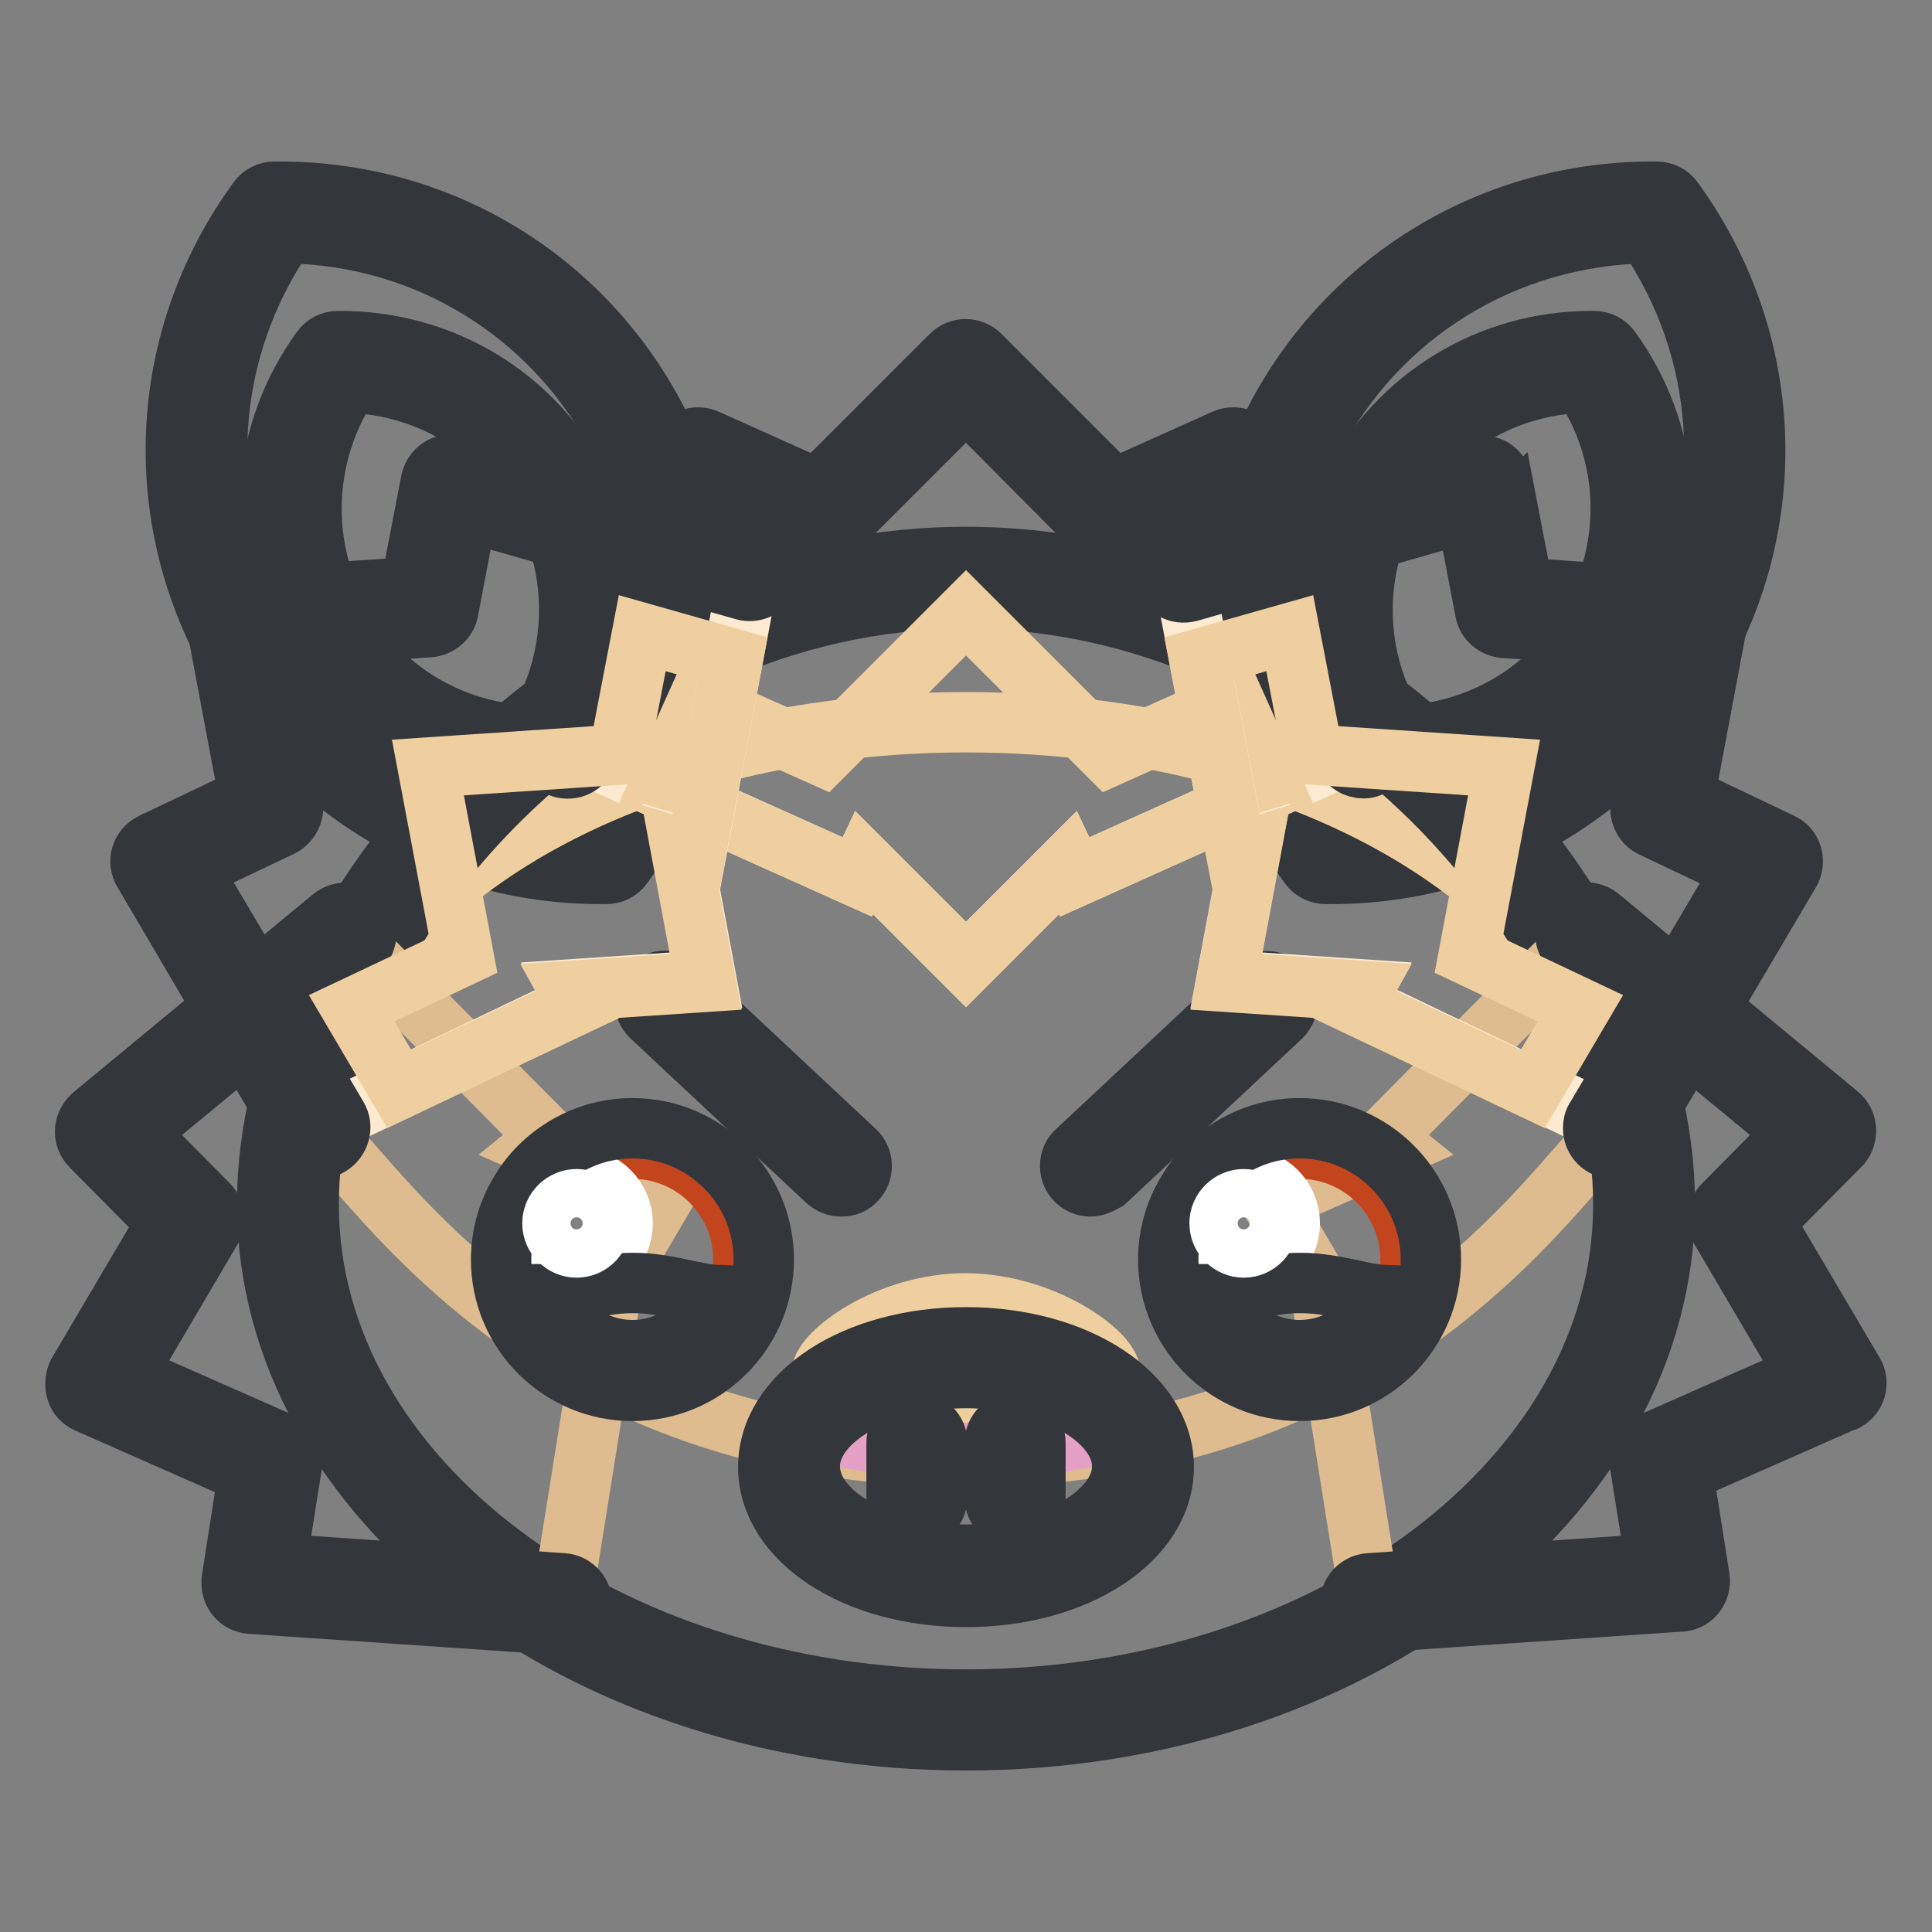
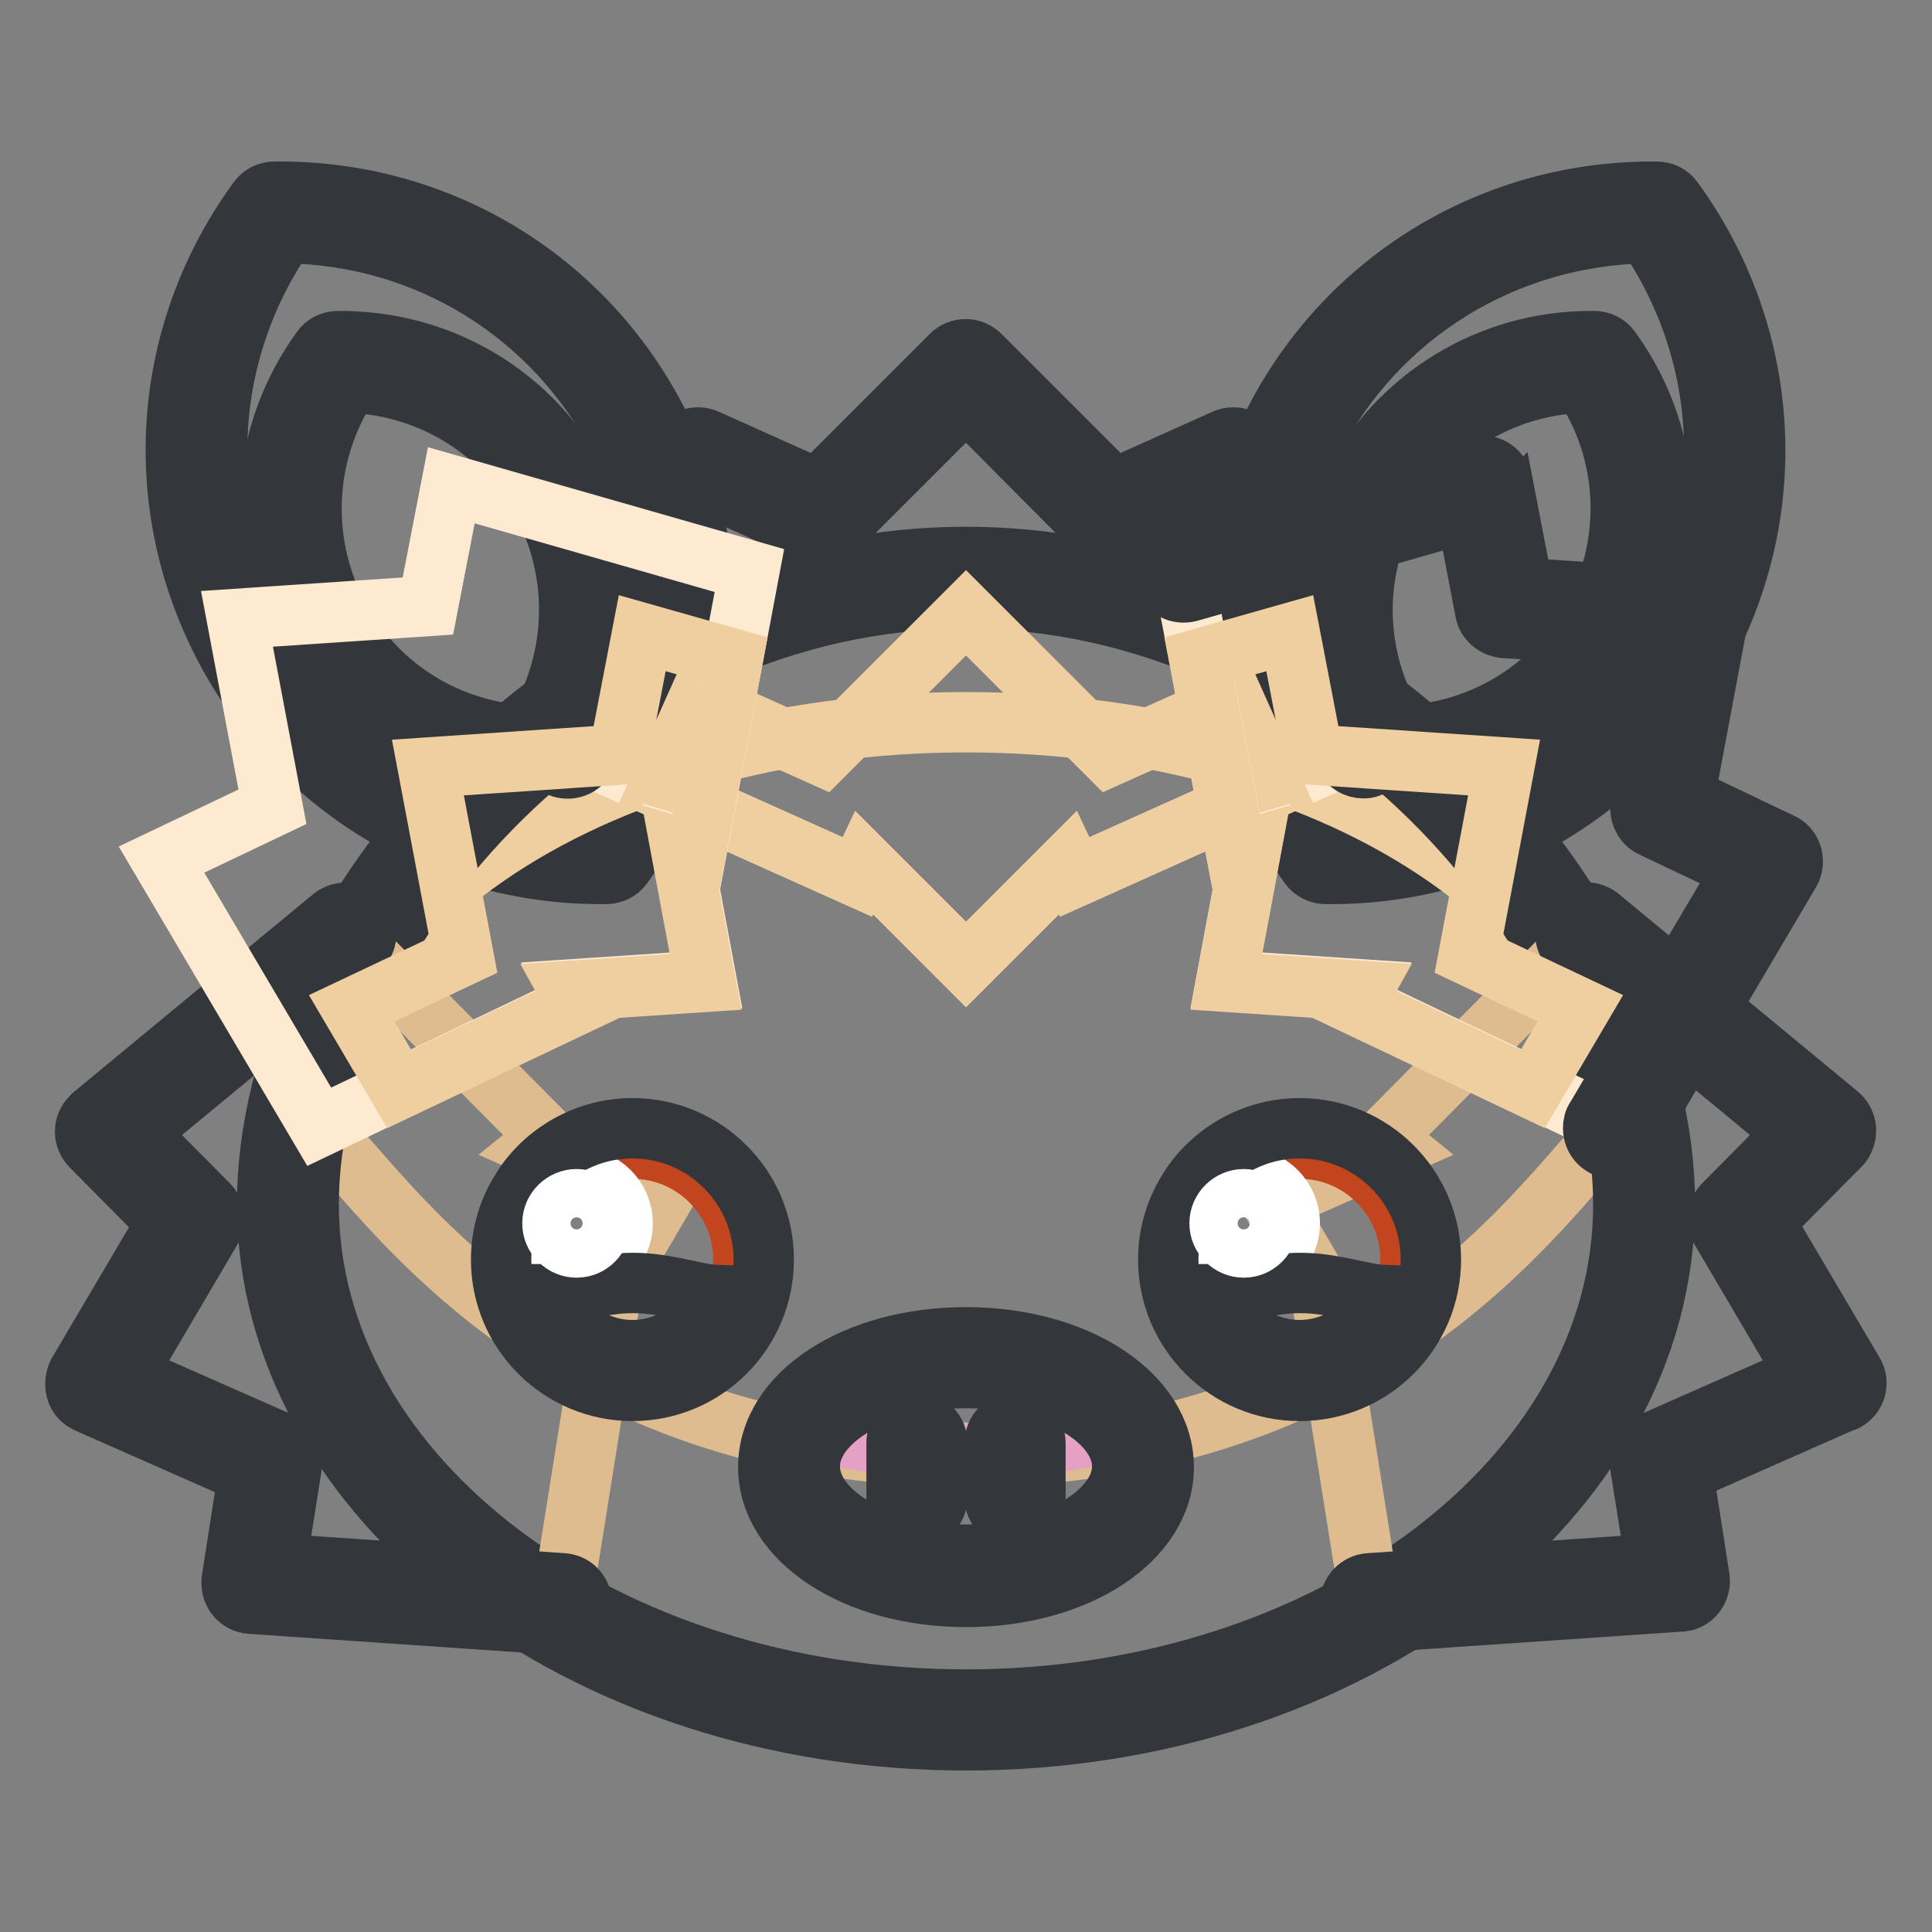
<svg xmlns="http://www.w3.org/2000/svg" version="1.1" x="0px" y="0px" viewBox="0 0 256 256" enable-background="new 0 0 256 256" xml:space="preserve">
  <rect x="0" y="0" width="256" height="256" fill="#808080" stroke="none" />
  <g>
    <path stroke-width="8" fill-opacity="0" stroke="#fdead1" d="M219.6,28.1c11.5,15.8,13.9,37.4,4.3,56c-9.6,18.6-28.6,29.1-48.2,28.9c-11.5-15.8-13.9-37.4-4.3-56 C181,38.4,200,27.9,219.6,28.1z" />
    <path stroke-width="8" fill-opacity="0" stroke="#efcfa0" d="M175.8,113c-11.5-15.8-13.9-37.4-4.3-56c9.6-18.6,28.6-29.1,48.2-28.9" />
    <path stroke-width="8" fill-opacity="0" stroke="#33363a" d="M176.4,115.8l-0.7,0c-0.9,0-1.7-0.4-2.2-1.1c-12.6-17.3-14.4-39.9-4.6-58.9c9.8-19,29.2-30.6,50.6-30.4 c0.9,0,1.7,0.4,2.2,1.1c12.6,17.3,14.4,39.9,4.6,58.9C216.7,104.2,197.6,115.8,176.4,115.8L176.4,115.8z M218.2,30.9 c-18.8,0.3-35.7,10.7-44.3,27.4c-8.6,16.7-7.3,36.5,3.3,52c18.8-0.3,35.7-10.7,44.3-27.4C230.1,66.1,228.8,46.4,218.2,30.9z" />
-     <path stroke-width="8" fill-opacity="0" stroke="#e5a0c5" d="M211.2,47.9c7.1,9.7,8.6,23,2.7,34.5c-5.9,11.4-17.6,17.9-29.6,17.8c-7.1-9.7-8.6-23-2.7-34.5 C187.4,54.3,199.1,47.8,211.2,47.9z" />
    <path stroke-width="8" fill-opacity="0" stroke="#33363a" d="M184.6,102.9l-0.4,0c-0.9,0-1.7-0.4-2.2-1.1c-8-11-9.1-25.3-2.9-37.3c6.2-11.9,18.3-19.3,31.7-19.3l0.4,0 c0.9,0,1.7,0.4,2.2,1.1c8,11,9.1,25.3,2.9,37.3C210.1,95.6,198,102.9,184.6,102.9L184.6,102.9z M209.7,50.7 c-11,0.4-20.7,6.5-25.8,16.3c-5,9.8-4.4,21.3,1.7,30.5c11-0.4,20.8-6.5,25.8-16.3C216.4,71.4,215.8,59.8,209.7,50.7z" />
    <path stroke-width="8" fill-opacity="0" stroke="#fdead1" d="M36.4,28.1c-11.5,15.8-13.9,37.4-4.3,56c9.6,18.6,28.6,29.1,48.2,28.9c11.5-15.8,13.9-37.4,4.3-56 C75,38.4,56,27.9,36.4,28.1z" />
    <path stroke-width="8" fill-opacity="0" stroke="#efcfa0" d="M80.2,113c11.5-15.8,13.9-37.4,4.3-56C75,38.4,56,27.9,36.4,28.1" />
    <path stroke-width="8" fill-opacity="0" stroke="#33363a" d="M79.6,115.8c-21.2,0-40.3-11.6-50-30.4c-9.8-19-8.1-41.5,4.6-58.9c0.5-0.7,1.3-1.1,2.2-1.1l0.7,0 c21.2,0,40.3,11.6,50,30.4c9.8,19,8.1,41.5-4.6,58.9c-0.5,0.7-1.3,1.1-2.2,1.1C80.1,115.8,79.8,115.8,79.6,115.8z M37.8,30.9 c-10.7,15.5-12,35.3-3.3,52C43.1,99.6,60,110,78.8,110.3c10.7-15.5,12-35.3,3.3-52C73.5,41.6,56.6,31.1,37.8,30.9L37.8,30.9z" />
    <path stroke-width="8" fill-opacity="0" stroke="#e5a0c5" d="M44.8,47.9c-7.1,9.7-8.6,23-2.7,34.5c5.9,11.4,17.6,17.9,29.6,17.8c7.1-9.7,8.6-23,2.7-34.5 C68.6,54.3,56.9,47.8,44.8,47.9z" />
    <path stroke-width="8" fill-opacity="0" stroke="#33363a" d="M71.4,102.9c-13.4,0-25.6-7.4-31.7-19.3c-6.2-12-5.1-26.3,2.9-37.3c0.5-0.7,1.3-1.1,2.2-1.1 c13.6-0.1,25.9,7.2,32.1,19.3c6.2,12,5.1,26.3-2.9,37.3c-0.5,0.7-1.3,1.1-2.2,1.1L71.4,102.9z M46.3,50.7c-6,9.1-6.7,20.7-1.7,30.5 c5,9.8,14.8,15.9,25.8,16.3c6-9.1,6.7-20.7,1.7-30.5C67,57.2,57.2,51.1,46.3,50.7z" />
    <path stroke-width="8" fill-opacity="0" stroke="#efcfa0" d="M217.8,159.5c0,37.7-40.2,68.4-89.8,68.4s-89.8-30.6-89.8-68.4c0-37.8,40.2-83,89.8-83 S217.8,121.8,217.8,159.5z" />
    <path stroke-width="8" fill-opacity="0" stroke="#efcfa0" d="M217.8,159.5c0,37.7-40.2,68.4-89.8,68.4s-89.8-30.6-89.8-68.4c0-37.8,40.2-63.8,89.8-63.8 S217.8,121.8,217.8,159.5z" />
    <path stroke-width="8" fill-opacity="0" stroke="#debc8f" d="M217.8,159.5c0,37.7-40.2,68.4-89.8,68.4s-89.8-30.6-89.8-68.4c0-37.8,11.4,33.5,89.8,33.5 C206.4,193,217.8,121.8,217.8,159.5z" />
    <path stroke-width="8" fill-opacity="0" stroke="#33363a" d="M128,230.6c-51,0-92.6-31.9-92.6-71.1c0-38.8,41.3-85.7,92.6-85.7s92.6,46.9,92.6,85.7 C220.6,198.7,179,230.6,128,230.6L128,230.6z M128,79.3c-48.2,0-87.1,43.9-87.1,80.3c0,36.2,39.1,65.6,87.1,65.6 c48,0,87.1-29.4,87.1-65.6C215.1,123.2,176.2,79.3,128,79.3z" />
-     <path stroke-width="8" fill-opacity="0" stroke="#efcfa0" d="M147.1,181.9c0,2.5-8.6,3-19.1,3c-10.6,0-19.1-0.5-19.1-3c0-2.5,8.6-9.2,19.1-9.2 C138.5,172.8,147.1,179.4,147.1,181.9z" />
-     <path stroke-width="8" fill-opacity="0" stroke="#33363a" d="M111.5,157.2c-0.7,0-1.3-0.2-1.9-0.7l-23.3-21.8c-1.1-1-1.1-2.8-0.1-3.9c1-1.1,2.7-1.1,3.8-0.1l23.3,21.8 c1.1,1,1.2,2.8,0.1,3.9C113,156.9,112.3,157.2,111.5,157.2z M144.5,157.2c-1.5,0-2.7-1.2-2.7-2.7c0-0.8,0.3-1.5,0.9-2l23.3-21.8 c1.1-1,2.8-0.9,3.9,0.2c1,1.1,0.9,2.8-0.1,3.8l-23.3,21.8C145.8,156.9,145.1,157.2,144.5,157.2z" />
    <path stroke-width="8" fill-opacity="0" stroke="#debc8f" d="M181.6,212.5l41-2.8l-2.5-16.1l23.2-10.2l-12.9-21.9l11.5-11.6l-31.7-26.2l-26.8,27l1.6,1.3l-16.5,7.3 l9.1,15.5l-2,0.1L181.6,212.5z" />
    <path stroke-width="8" fill-opacity="0" stroke="#33363a" d="M181.6,215.3c-1.5,0-2.7-1.2-2.7-2.8c0-1.4,1.1-2.6,2.5-2.7l38-2.6l-2.1-13.2c-0.2-1.2,0.5-2.4,1.6-2.9 l20.4-9L228,162.9c-0.6-1.1-0.5-2.4,0.4-3.3l9.4-9.5l-29.4-24.3c-1.2-1-1.3-2.7-0.4-3.9c1-1.2,2.7-1.3,3.9-0.4c0,0,0,0,0,0 l31.7,26.2c1.2,1,1.3,2.7,0.4,3.9c-0.1,0.1-0.1,0.1-0.2,0.2l-10,10.1l11.8,20c0.8,1.3,0.3,3-1,3.7c-0.1,0.1-0.2,0.1-0.3,0.1 l-21.3,9.4l2.2,14c0.2,1.5-0.8,2.9-2.3,3.1c-0.1,0-0.2,0-0.2,0l-41,2.8C181.7,215.3,181.6,215.3,181.6,215.3L181.6,215.3z" />
    <path stroke-width="8" fill-opacity="0" stroke="#debc8f" d="M74.4,212.5l-41-2.8l2.5-16.1l-23.2-10.2l12.9-21.9l-11.5-11.6l31.7-26.2l26.8,27L71,152l16.5,7.3 l-9.1,15.5l2,0.1L74.4,212.5z" />
    <path stroke-width="8" fill-opacity="0" stroke="#33363a" d="M74.4,215.3c-0.1,0-0.1,0-0.2,0l-41-2.8c-1.5-0.1-2.6-1.4-2.5-2.9c0-0.1,0-0.2,0-0.2l2.2-14.1l-21.3-9.4 c-0.7-0.3-1.3-0.9-1.5-1.7c-0.2-0.7-0.1-1.6,0.2-2.2l11.8-20l-10-10.1c-1.1-1.1-1.1-2.8,0-3.9c0.1-0.1,0.1-0.1,0.2-0.2L44,121.6 c1.2-1,2.9-0.8,3.9,0.3s0.8,2.9-0.3,3.9c0,0,0,0,0,0l-29.4,24.3l9.4,9.5c0.9,0.9,1,2.2,0.4,3.3l-11.3,19.2l20.4,9 c1.1,0.5,1.8,1.7,1.6,2.9l-2.1,13.2l38,2.6c1.5,0.1,2.6,1.4,2.5,2.9C77.1,214.2,75.9,215.3,74.4,215.3z" />
    <path stroke-width="8" fill-opacity="0" stroke="#c2451e" d="M98.5,166.9c0,8.1-6.6,14.7-14.7,14.7c0,0,0,0,0,0c-8.1,0-14.7-6.6-14.7-14.7s6.6-14.7,14.7-14.7 C91.9,152.2,98.5,158.8,98.5,166.9C98.5,166.9,98.5,166.9,98.5,166.9z" />
    <path stroke-width="8" fill-opacity="0" stroke="#ffffff" d="M70.5,162.1c0,3.3,2.7,6,6,6s6-2.7,6-6c0-3.3-2.7-6-6-6S70.5,158.8,70.5,162.1z" />
    <path stroke-width="8" fill-opacity="0" stroke="#33363a" d="M83.8,149.5c-5.9,0-11.2,3-14.3,7.5c-0.2,0.3-0.3,0.5-0.5,0.8c-1.7,2.7-2.6,5.9-2.6,9.1 c0,9.6,7.8,17.4,17.4,17.4c9.6,0,17.4-7.8,17.4-17.4C101.2,157.3,93.4,149.5,83.8,149.5L83.8,149.5z M83.8,178.9 c-4.8,0-9.2-2.9-11-7.4c1.3,0,2.8-0.4,4.5-0.7c0.6-0.1,1.2-0.2,1.8-0.3c1.5-0.3,3.1-0.5,4.8-0.5c4.4,0,8.3,1.5,11,1.6 C93,176,88.6,178.9,83.8,178.9z" />
    <path stroke-width="8" fill-opacity="0" stroke="#ffffff" d="M73.2,162.1c0,1.8,1.5,3.2,3.2,3.2c1.8,0,3.2-1.5,3.2-3.2c0-1.8-1.5-3.2-3.2-3.2 C74.7,158.9,73.2,160.3,73.2,162.1z" />
    <path stroke-width="8" fill-opacity="0" stroke="#c2451e" d="M186.9,166.9c0,8.1-6.6,14.7-14.7,14.7c0,0,0,0,0,0c-8.1,0-14.7-6.6-14.7-14.7c0-8.1,6.6-14.7,14.7-14.7 C180.3,152.2,186.9,158.8,186.9,166.9C186.9,166.9,186.9,166.9,186.9,166.9z" />
    <path stroke-width="8" fill-opacity="0" stroke="#ffffff" d="M158.9,162.1c0,3.3,2.7,6,6,6c3.3,0,6-2.7,6-6c0,0,0,0,0,0c0-3.3-2.7-6-6-6 C161.6,156.1,158.9,158.8,158.9,162.1C158.9,162.1,158.9,162.1,158.9,162.1z" />
    <path stroke-width="8" fill-opacity="0" stroke="#33363a" d="M172.2,149.5c-5.9,0-11.2,3-14.3,7.5c-0.2,0.3-0.3,0.5-0.5,0.8c-1.7,2.7-2.6,5.9-2.6,9.1 c0,9.6,7.8,17.4,17.4,17.4c9.6,0,17.4-7.8,17.4-17.4C189.6,157.3,181.8,149.5,172.2,149.5L172.2,149.5z M172.2,178.9 c-4.8,0-9.2-2.9-11-7.4c1.3,0,2.8-0.4,4.5-0.7c0.6-0.1,1.2-0.2,1.8-0.3c1.5-0.3,3.1-0.5,4.8-0.5c4.4,0,8.3,1.5,11,1.6 C181.4,176,177,178.9,172.2,178.9L172.2,178.9z" />
    <path stroke-width="8" fill-opacity="0" stroke="#ffffff" d="M161.6,162.1c0,1.8,1.5,3.2,3.2,3.2c1.8,0,3.2-1.5,3.2-3.2c0-1.8-1.5-3.2-3.2-3.2 C163.1,158.9,161.6,160.3,161.6,162.1z" />
    <path stroke-width="8" fill-opacity="0" stroke="#f5c7dc" d="M104.6,194.4c0,8,10.5,14.5,23.4,14.5c12.9,0,23.4-6.5,23.4-14.5c0-8-10.5-14.5-23.4-14.5 C115.1,179.9,104.6,186.4,104.6,194.4z" />
    <path stroke-width="8" fill-opacity="0" stroke="#e5a0c5" d="M151.4,194.4c0,8-10.5,14.5-23.4,14.5c-12.9,0-23.4-6.5-23.4-14.5c0-8,10.5-1.9,23.4-1.9 C140.9,192.4,151.4,186.4,151.4,194.4z" />
    <path stroke-width="8" fill-opacity="0" stroke="#33363a" d="M128,211.6c-14.7,0-26.2-7.6-26.2-17.2c0-9.7,11.5-17.2,26.2-17.2c14.7,0,26.2,7.6,26.2,17.2 C154.2,204,142.7,211.6,128,211.6z M128,182.6c-11.2,0-20.7,5.4-20.7,11.7c0,6.4,9.5,11.7,20.7,11.7s20.7-5.4,20.7-11.7 C148.7,188,139.2,182.6,128,182.6z" />
    <path stroke-width="8" fill-opacity="0" stroke="#33363a" d="M121.5,201.1c-1.5,0-2.7-1.2-2.7-2.7v-7.2c0-1.5,1.2-2.7,2.7-2.7c1.5,0,2.7,1.2,2.7,2.7v7.2 C124.2,199.9,123,201.1,121.5,201.1z M134.5,201.1c-1.5,0-2.7-1.2-2.7-2.7v-7.2c0-1.5,1.2-2.7,2.7-2.7s2.7,1.2,2.7,2.7v7.2 C137.3,199.9,136.1,201.1,134.5,201.1L134.5,201.1z" />
    <path stroke-width="8" fill-opacity="0" stroke="#fdead1" d="M180.7,99l-17.2-38.3L147,68.1l-19-19l-19,19l-16.5-7.4L75.3,99l38.3,17.2l0.9-1.9l13.5,13.5l13.5-13.5 l0.9,1.9L180.7,99z" />
    <path stroke-width="8" fill-opacity="0" stroke="#efcfa0" d="M147,100.2l-19-19l-19,19l-16.5-7.4l-5.2,11.6l26.3,11.8l0.9-1.9l13.5,13.5l13.5-13.5l0.9,1.9l26.3-11.8 l-5.2-11.6L147,100.2z" />
    <path stroke-width="8" fill-opacity="0" stroke="#33363a" d="M180.7,101.8c-1.1,0-2.1-0.6-2.5-1.6l-16.1-35.8l-14,6.3c-1,0.5-2.3,0.2-3.1-0.6L128,53l-17.1,17.1 c-0.8,0.8-2,1-3.1,0.6l-14-6.3l-16.1,35.8c-0.6,1.4-2.2,2-3.6,1.4c-1.4-0.6-2-2.2-1.4-3.6l0,0L90,59.6c0.6-1.4,2.2-2,3.6-1.4 l14.7,6.6l17.7-17.7c1.1-1.1,2.8-1.1,3.9,0l17.7,17.7l14.7-6.6c1.4-0.6,3,0,3.6,1.4l17.2,38.3c0.6,1.4,0,3-1.4,3.6 C181.5,101.7,181.1,101.8,180.7,101.8L180.7,101.8z" />
    <path stroke-width="8" fill-opacity="0" stroke="#fdead1" d="M99.3,75.6L59.8,64.3l-3.1,16l-25.3,1.7l4.7,24.9l-14.7,7l20.9,35.4l34.3-16.4l-1-1.8l18-1.2l-3.3-17.7 l2,0.6L99.3,75.6z" />
    <path stroke-width="8" fill-opacity="0" stroke="#efcfa0" d="M82,100l-25.3,1.7l4.7,24.9l-14.8,7l6.3,10.7l23.6-11.2l-1-1.8l18-1.2l-3.3-17.7l2,0.6l4.9-25.7l-12-3.4 L82,100z" />
-     <path stroke-width="8" fill-opacity="0" stroke="#33363a" d="M42.2,152.2c-1,0-1.9-0.5-2.4-1.3L19,115.5c-0.8-1.3-0.3-3,1-3.7c0.1,0,0.1-0.1,0.2-0.1l12.8-6.1l-4.3-22.9 c-0.1-0.8,0-1.6,0.5-2.2c0.5-0.6,1.2-1,2-1.1l23.2-1.6l2.7-14c0.3-1.5,1.7-2.5,3.2-2.2c0.1,0,0.2,0,0.2,0.1L100.1,73 c1.4,0.4,2.2,2,1.8,3.4c-0.4,1.4-1.9,2.2-3.3,1.8L61.9,67.8l-2.5,13.1c-0.2,1.2-1.3,2.1-2.5,2.2l-22.2,1.5l4.1,21.9 c0.2,1.2-0.4,2.4-1.5,3l-12,5.7l19.4,32.8c0.8,1.3,0.3,3-1,3.8C43.2,152.1,42.7,152.2,42.2,152.2z" />
    <path stroke-width="8" fill-opacity="0" stroke="#fdead1" d="M156.7,75.6l39.5-11.3l3.1,16l25.3,1.7l-4.7,24.9l14.8,7l-20.9,35.4l-34.3-16.4l1-1.8l-18-1.2l3.3-17.7 l-2,0.6L156.7,75.6z" />
    <path stroke-width="8" fill-opacity="0" stroke="#efcfa0" d="M174,100l25.3,1.7l-4.7,24.9l14.8,7l-6.3,10.7l-23.6-11.2l1-1.8l-18-1.2l3.3-17.7l-2,0.6l-4.9-25.7l12-3.4 L174,100z" />
    <path stroke-width="8" fill-opacity="0" stroke="#33363a" d="M213.8,152.2c-1.5,0-2.7-1.2-2.7-2.7c0-0.5,0.1-1,0.4-1.4l19.4-32.8l-12-5.7c-1.1-0.5-1.7-1.8-1.5-3 l4.1-21.9l-22.2-1.5c-1.2-0.1-2.3-1-2.5-2.2l-2.5-13.1l-36.7,10.5c-1.5,0.4-3-0.4-3.4-1.9c-0.4-1.5,0.4-3,1.9-3.4l0,0l39.5-11.3 c1.5-0.4,3,0.4,3.4,1.9c0,0.1,0,0.2,0.1,0.2l2.7,14l23.2,1.6c1.5,0.1,2.6,1.4,2.5,2.9c0,0.1,0,0.2,0,0.3l-4.3,22.9l12.8,6.1 c1.4,0.6,1.9,2.3,1.3,3.6c0,0.1-0.1,0.1-0.1,0.2l-20.9,35.4C215.6,151.8,214.7,152.2,213.8,152.2L213.8,152.2z" />
  </g>
</svg>